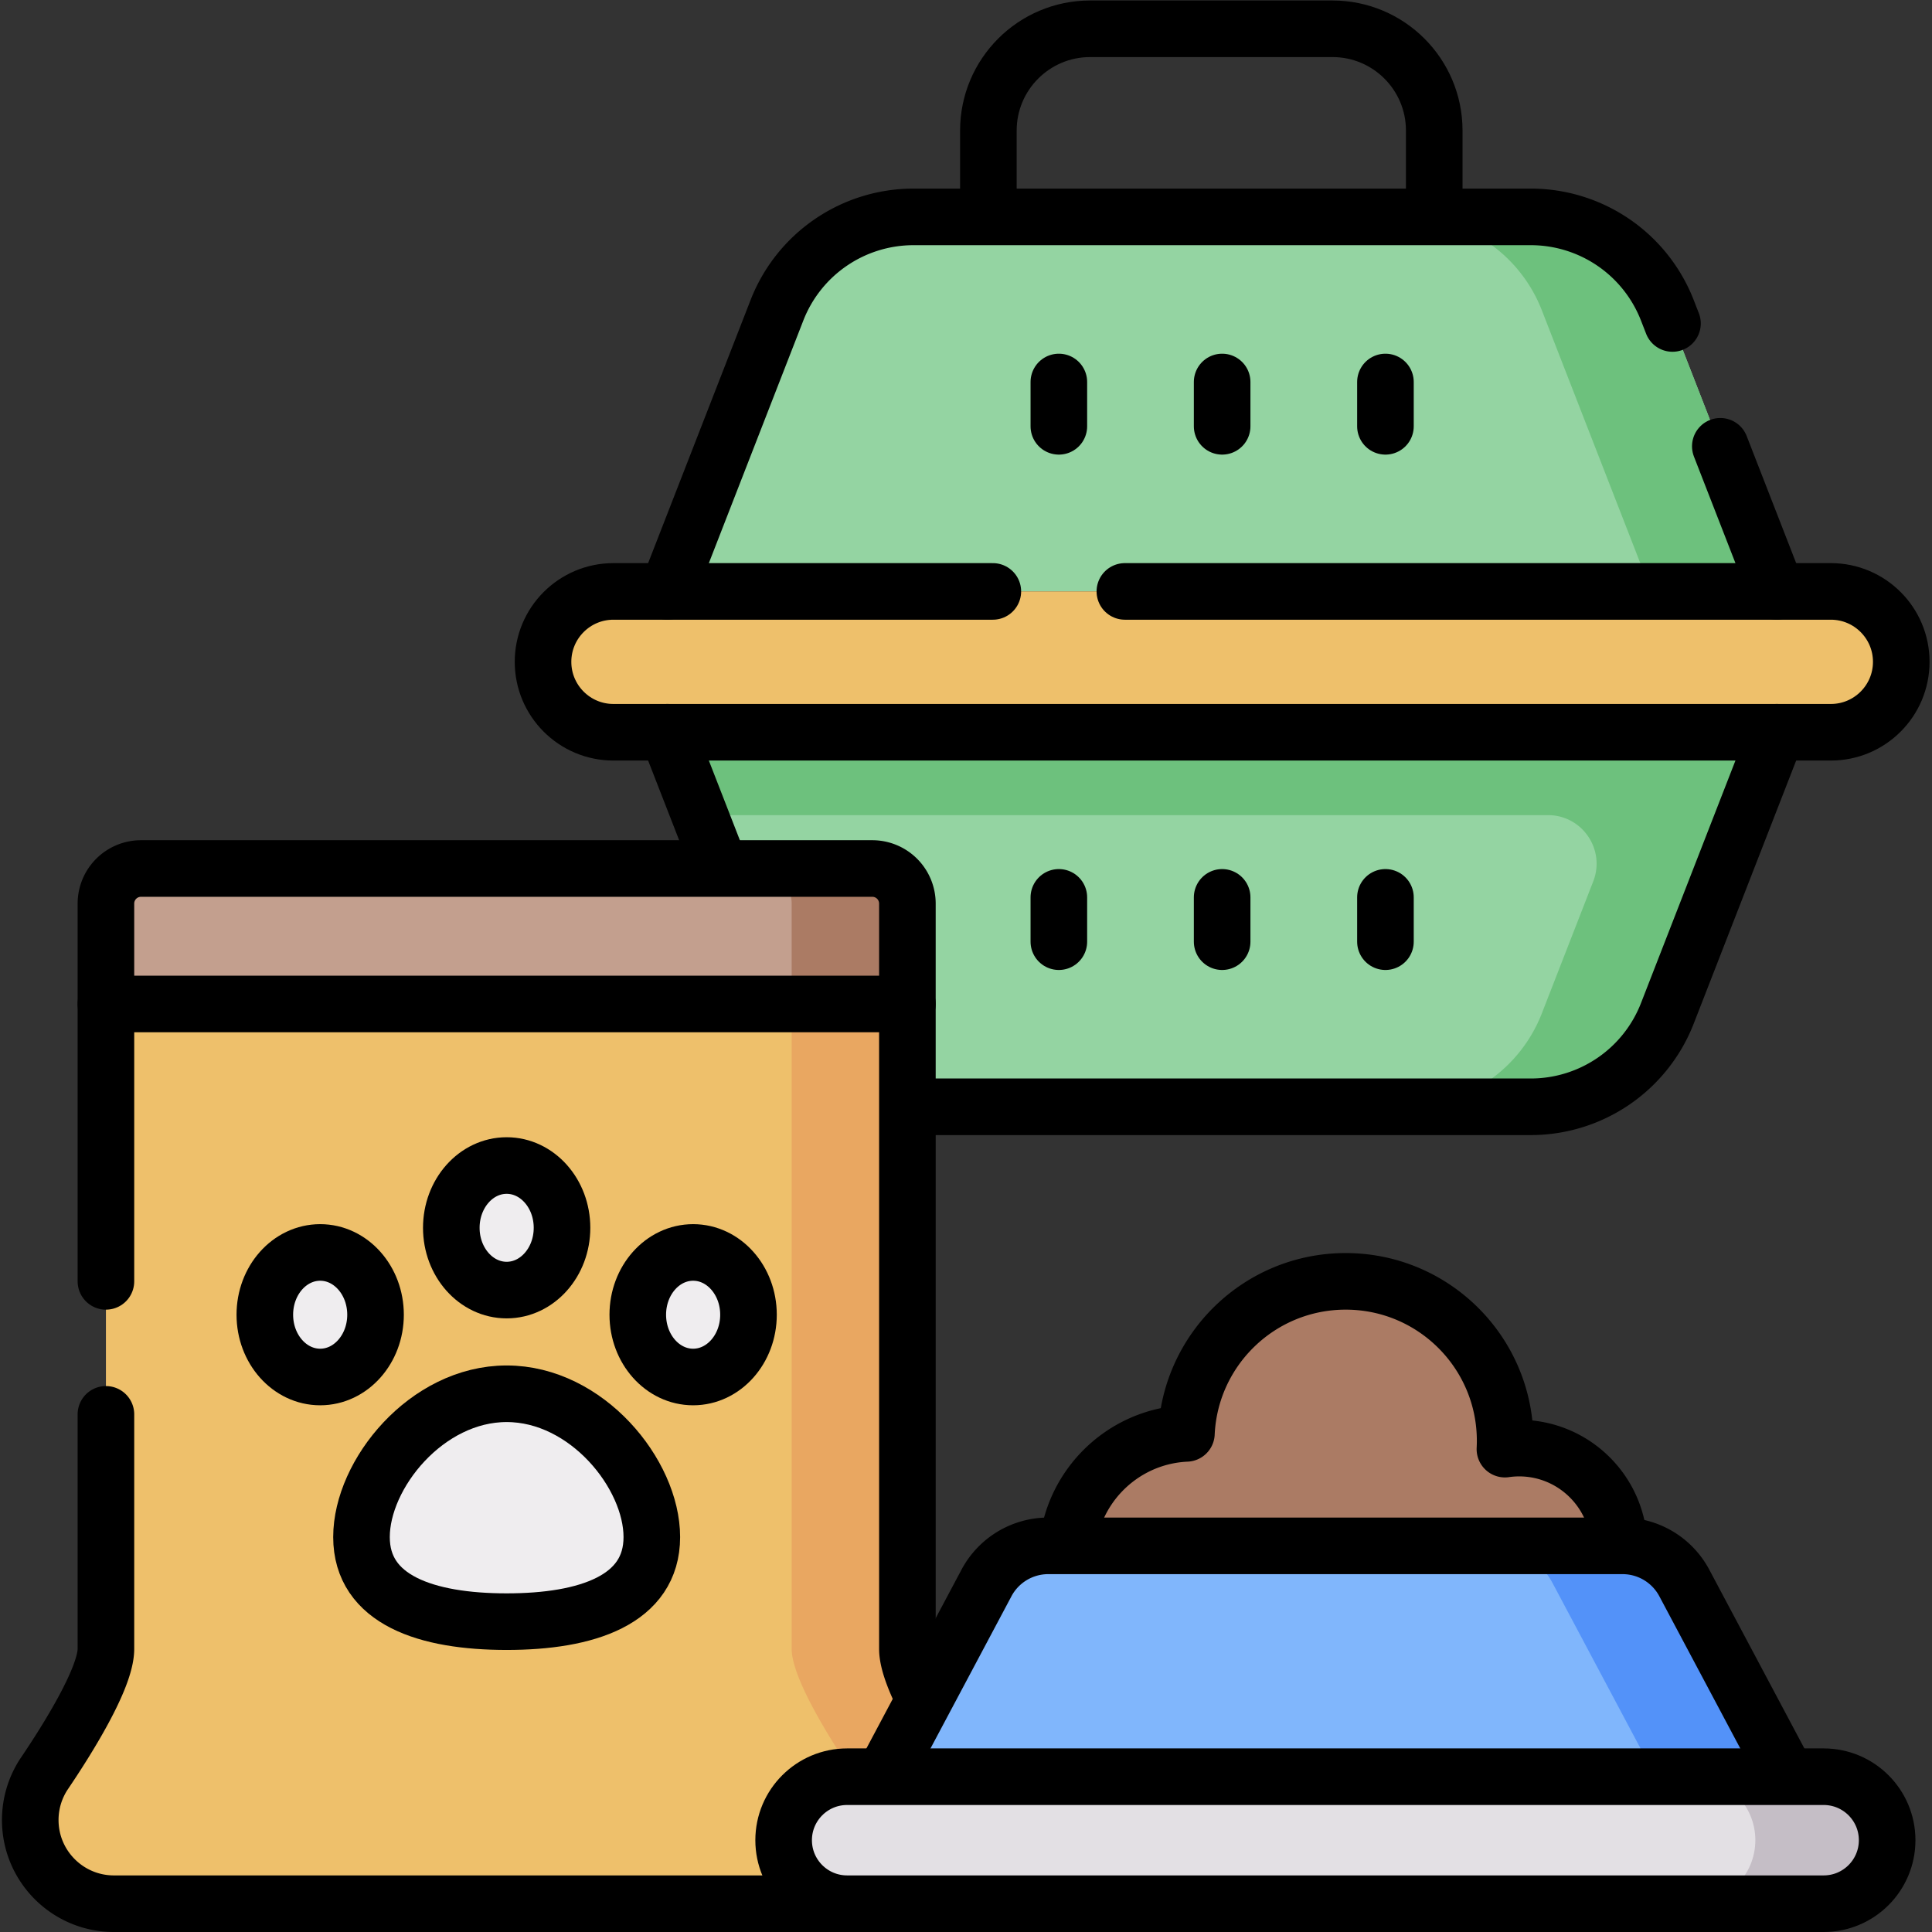
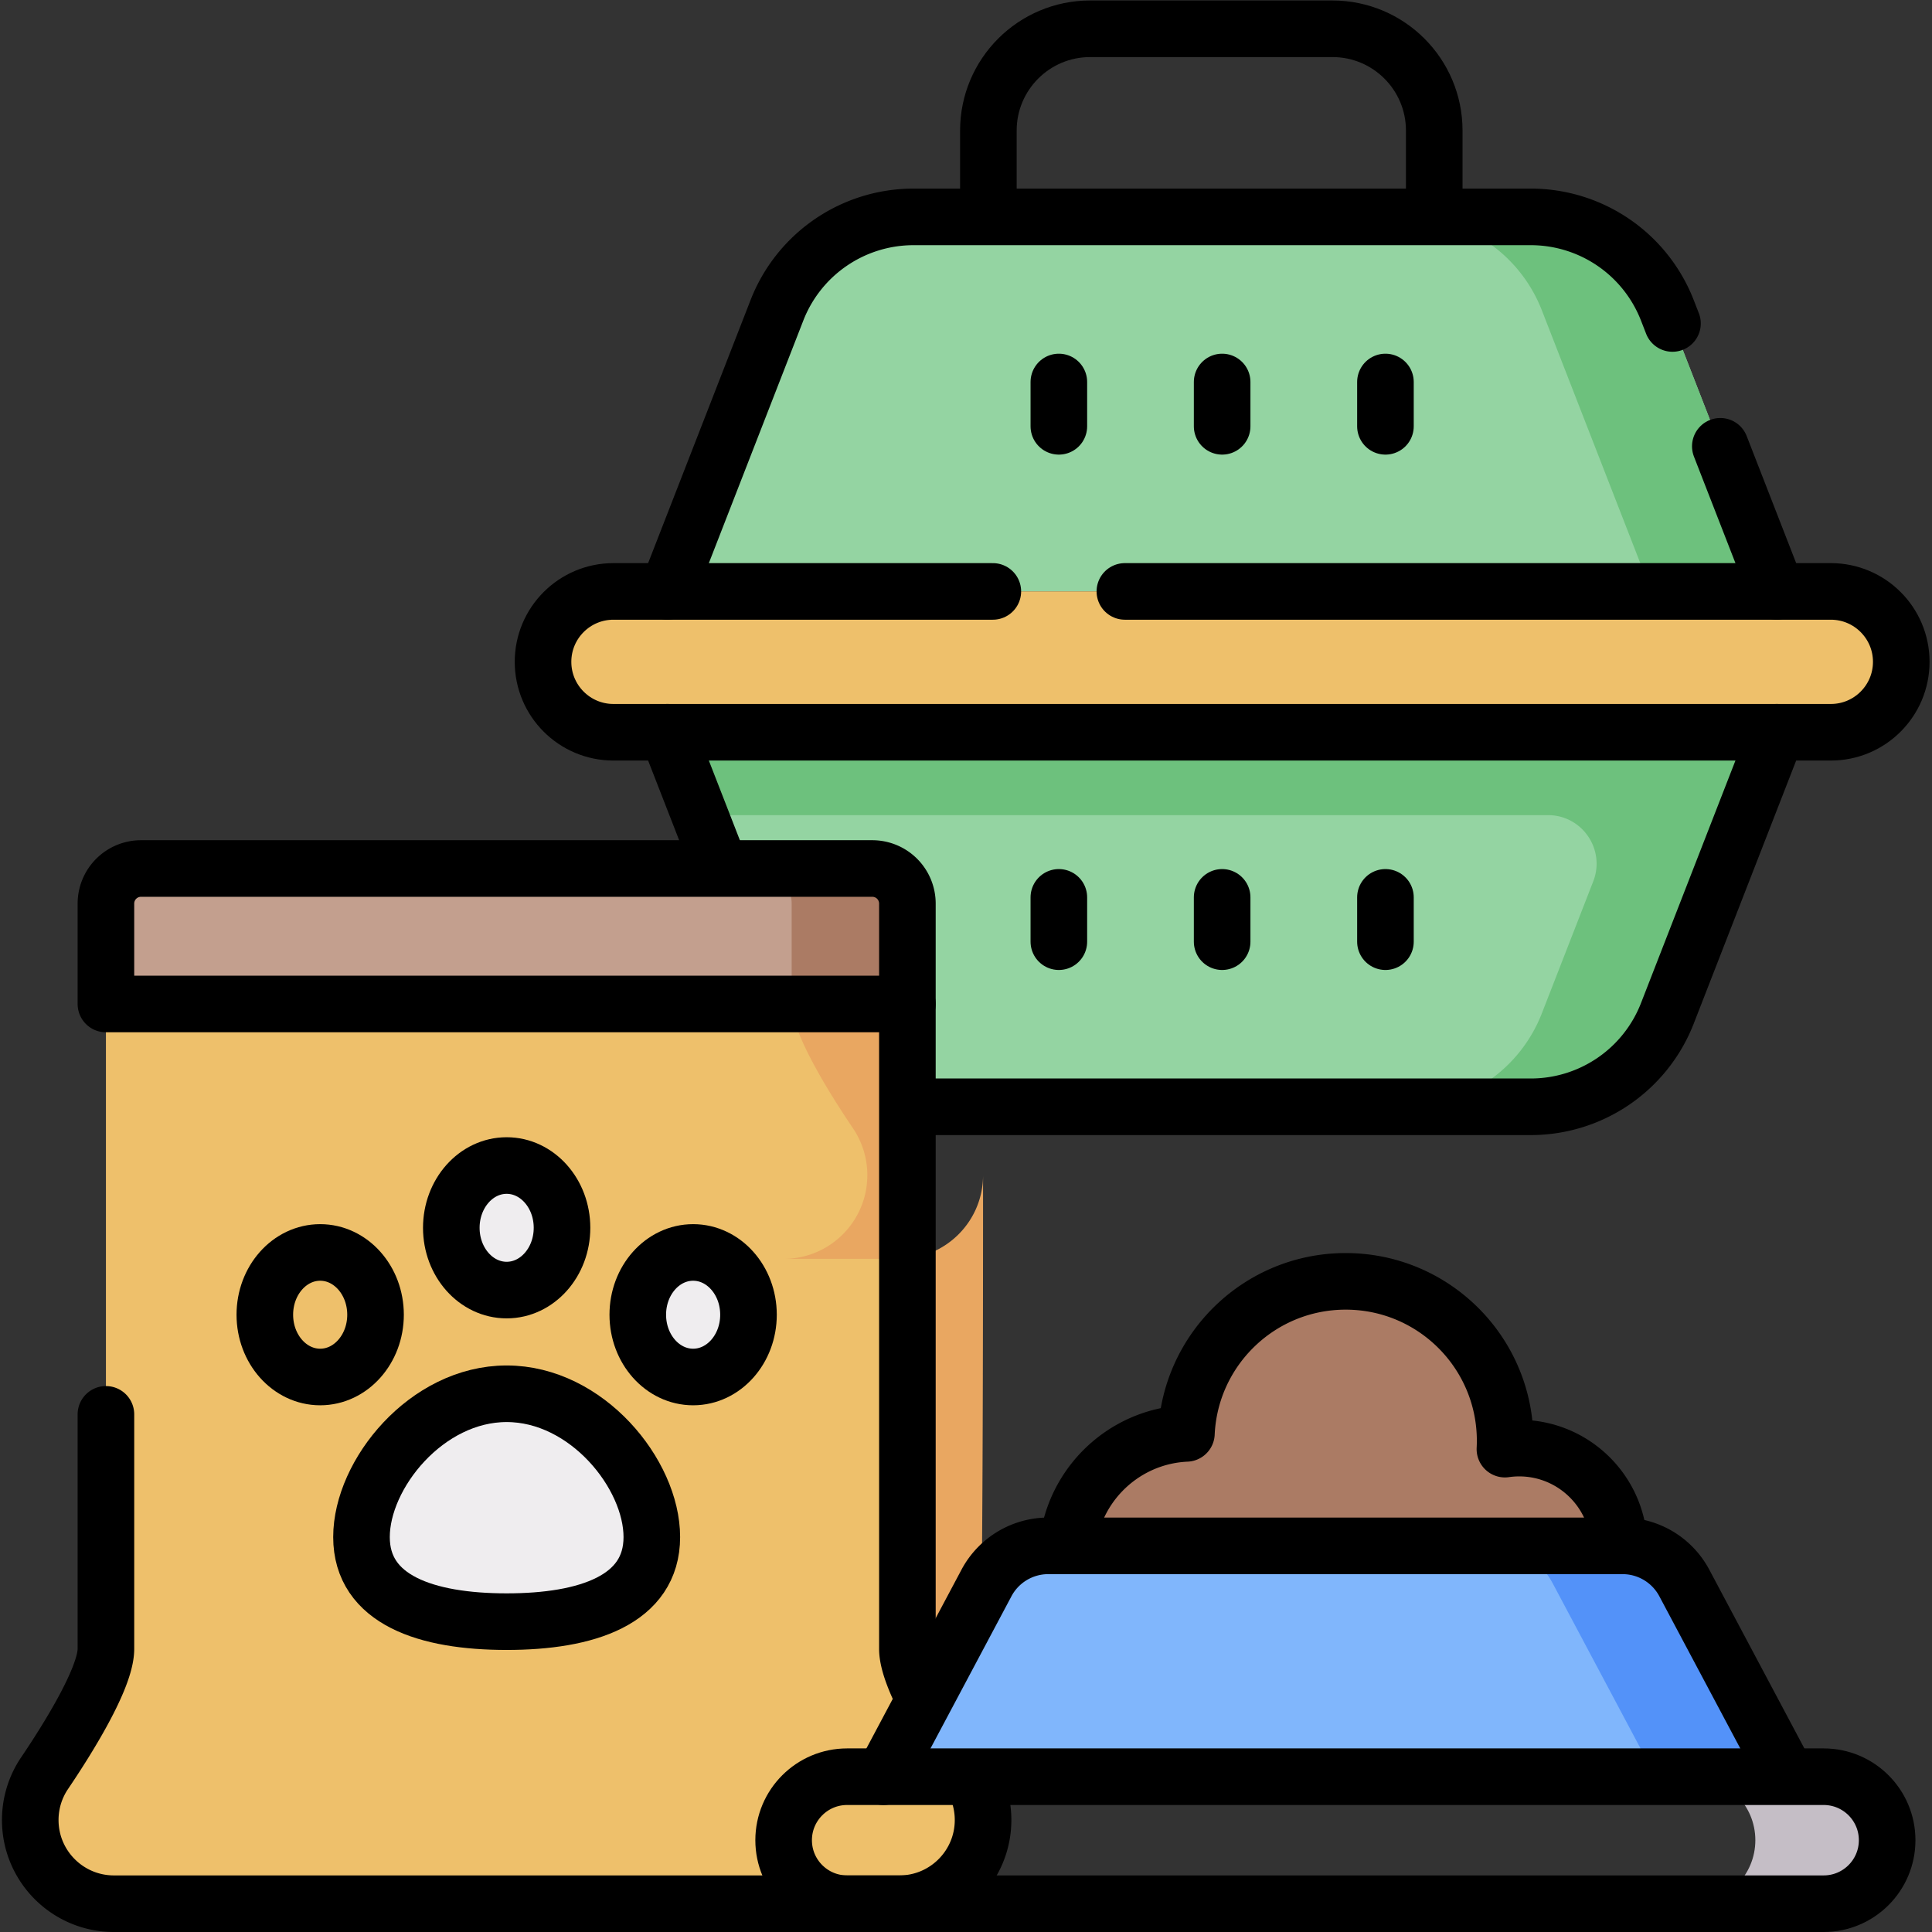
<svg xmlns="http://www.w3.org/2000/svg" version="1.1" width="512" height="512" x="0" y="0" viewBox="0 0 682.667 682.667" style="enable-background:new 0 0 512 512" xml:space="preserve" class="">
  <rect x="0" y="0" width="682.667" height="682.667" fill="#333333" stroke="none" />
  <g>
    <defs>
      <clipPath id="a" clipPathUnits="userSpaceOnUse">
        <path d="M0 512h512V0H0Z" fill="#000000" opacity="1" data-original="#000000" />
      </clipPath>
    </defs>
    <g clip-path="url(#a)" transform="matrix(1.333 0 0 -1.333 0 682.667)">
      <path d="m0 0-29.022 74.526h294.063L236.019 0a38.85 38.85 0 0 0-36.202-24.751H36.201A38.849 38.849 0 0 0 0 0" style="fill-opacity:1;fill-rule:nonzero;stroke:none" transform="translate(205.953 243.497)" fill="#94d4a2" data-original="#94d4a2" />
      <path d="M0 0h-294.063l8.554-21.966h224.847c9.062 0 15.29-9.11 12.002-17.554l-13.632-35.006a38.85 38.85 0 0 0-36.201-24.752h33.27a38.849 38.849 0 0 1 36.201 24.752z" style="fill-opacity:1;fill-rule:nonzero;stroke:none" transform="translate(470.994 318.023)" fill="#6dc17d" data-original="#6dc17d" />
      <path d="M0 0v32.392c0 14.902 12.081 26.983 26.982 26.983h64.222c14.902 0 26.983-12.081 26.983-26.983V0" style="stroke-width:15;stroke-linecap:round;stroke-linejoin:round;stroke-miterlimit:10;stroke-dasharray:none;stroke-opacity:1" transform="translate(261.997 445.125)" fill="none" stroke="#000000" stroke-width="15" stroke-linecap="round" stroke-linejoin="round" stroke-miterlimit="10" stroke-dasharray="none" stroke-opacity="" data-original="#000000" />
      <path d="m0 0-29.022-74.526h294.063L236.019 0a38.85 38.85 0 0 1-36.201 24.751H36.201A38.85 38.85 0 0 1 0 0" style="fill-opacity:1;fill-rule:nonzero;stroke:none" transform="translate(205.953 429.885)" fill="#94d4a2" data-original="#94d4a2" />
      <path d="M0 0a38.85 38.85 0 0 1-36.201 24.751h-33.27A38.85 38.85 0 0 0-33.27 0l29.022-74.526h33.27z" style="fill-opacity:1;fill-rule:nonzero;stroke:none" transform="translate(441.972 429.885)" fill="#6dc17d" data-original="#6dc17d" />
      <path d="M0 0c0-10.31 8.358-18.667 18.668-18.667h322.699c10.31 0 18.668 8.357 18.668 18.667 0 10.31-8.358 18.668-18.668 18.668H18.668C8.358 18.668 0 10.31 0 0" style="fill-opacity:1;fill-rule:nonzero;stroke:none" transform="translate(143.945 336.69)" fill="#eec06b" data-original="#eec06b" />
      <path d="M0 0h-100.564c-10.31 0-18.668-8.358-18.668-18.668 0-10.31 8.358-18.667 18.668-18.667h322.699c10.31 0 18.668 8.357 18.668 18.667C240.803-8.358 232.445 0 222.135 0H35" style="stroke-width:15;stroke-linecap:round;stroke-linejoin:round;stroke-miterlimit:10;stroke-dasharray:none;stroke-opacity:1" transform="translate(263.177 355.358)" fill="none" stroke="#000000" stroke-width="15" stroke-linecap="round" stroke-linejoin="round" stroke-miterlimit="10" stroke-dasharray="none" stroke-opacity="" data-original="#000000" />
      <path d="m0 0-29.022-74.526a38.849 38.849 0 0 0-36.201-24.752H-228.84a38.85 38.85 0 0 0-36.201 24.752L-294.063 0" style="stroke-width:15;stroke-linecap:round;stroke-linejoin:round;stroke-miterlimit:10;stroke-dasharray:none;stroke-opacity:1" transform="translate(470.994 318.023)" fill="none" stroke="#000000" stroke-width="15" stroke-linecap="round" stroke-linejoin="round" stroke-miterlimit="10" stroke-dasharray="none" stroke-opacity="" data-original="#000000" />
      <path d="m0 0-1.362 3.499A38.85 38.85 0 0 1-37.563 28.25H-201.18a38.85 38.85 0 0 1-36.201-24.751l-29.022-74.527" style="stroke-width:15;stroke-linecap:round;stroke-linejoin:round;stroke-miterlimit:10;stroke-dasharray:none;stroke-opacity:1" transform="translate(443.334 426.386)" fill="none" stroke="#000000" stroke-width="15" stroke-linecap="round" stroke-linejoin="round" stroke-miterlimit="10" stroke-dasharray="none" stroke-opacity="" data-original="#000000" />
      <path d="m0 0-14.98 38.469" style="stroke-width:15;stroke-linecap:round;stroke-linejoin:round;stroke-miterlimit:10;stroke-dasharray:none;stroke-opacity:1" transform="translate(470.994 355.358)" fill="none" stroke="#000000" stroke-width="15" stroke-linecap="round" stroke-linejoin="round" stroke-miterlimit="10" stroke-dasharray="none" stroke-opacity="" data-original="#000000" />
      <path d="M0 0v-11.748" style="stroke-width:15;stroke-linecap:round;stroke-linejoin:round;stroke-miterlimit:10;stroke-dasharray:none;stroke-opacity:1" transform="translate(280.677 274.258)" fill="none" stroke="#000000" stroke-width="15" stroke-linecap="round" stroke-linejoin="round" stroke-miterlimit="10" stroke-dasharray="none" stroke-opacity="" data-original="#000000" />
      <path d="M0 0v-11.748" style="stroke-width:15;stroke-linecap:round;stroke-linejoin:round;stroke-miterlimit:10;stroke-dasharray:none;stroke-opacity:1" transform="translate(323.962 274.258)" fill="none" stroke="#000000" stroke-width="15" stroke-linecap="round" stroke-linejoin="round" stroke-miterlimit="10" stroke-dasharray="none" stroke-opacity="" data-original="#000000" />
      <path d="M0 0v-11.748" style="stroke-width:15;stroke-linecap:round;stroke-linejoin:round;stroke-miterlimit:10;stroke-dasharray:none;stroke-opacity:1" transform="translate(367.248 274.258)" fill="none" stroke="#000000" stroke-width="15" stroke-linecap="round" stroke-linejoin="round" stroke-miterlimit="10" stroke-dasharray="none" stroke-opacity="" data-original="#000000" />
      <path d="M0 0v-11.749" style="stroke-width:15;stroke-linecap:round;stroke-linejoin:round;stroke-miterlimit:10;stroke-dasharray:none;stroke-opacity:1" transform="translate(280.677 410.872)" fill="none" stroke="#000000" stroke-width="15" stroke-linecap="round" stroke-linejoin="round" stroke-miterlimit="10" stroke-dasharray="none" stroke-opacity="" data-original="#000000" />
      <path d="M0 0v-11.749" style="stroke-width:15;stroke-linecap:round;stroke-linejoin:round;stroke-miterlimit:10;stroke-dasharray:none;stroke-opacity:1" transform="translate(323.962 410.872)" fill="none" stroke="#000000" stroke-width="15" stroke-linecap="round" stroke-linejoin="round" stroke-miterlimit="10" stroke-dasharray="none" stroke-opacity="" data-original="#000000" />
      <path d="M0 0v-11.749" style="stroke-width:15;stroke-linecap:round;stroke-linejoin:round;stroke-miterlimit:10;stroke-dasharray:none;stroke-opacity:1" transform="translate(367.248 410.872)" fill="none" stroke="#000000" stroke-width="15" stroke-linecap="round" stroke-linejoin="round" stroke-miterlimit="10" stroke-dasharray="none" stroke-opacity="" data-original="#000000" />
      <path d="M0 0v170.938h-212.451V0c0-7.823-10.459-24.379-16.272-32.976a22.12 22.12 0 0 1-3.785-12.395c0-12.253 9.933-22.186 22.186-22.186H-2.128c12.253 0 22.186 9.933 22.186 22.186 0 4.418-1.311 8.736-3.786 12.395C10.459-24.379 0-7.823 0 0" style="fill-opacity:1;fill-rule:nonzero;stroke:none" transform="translate(240.529 75.057)" fill="#eec06b" data-original="#eec06b" />
      <path d="M0 0c-21.252 0-38.481-21.308-38.481-37.989C-38.481-54.671-21.252-60.41 0-60.41c21.252 0 38.48 5.739 38.48 22.421C38.48-21.308 21.252 0 0 0" style="fill-opacity:1;fill-rule:nonzero;stroke:none" transform="translate(134.304 142.676)" fill="#efedef" data-original="#efedef" />
      <path d="M0 0c-8.104 0-14.673-7.391-14.673-16.508 0-9.117 6.569-16.507 14.673-16.507s14.673 7.39 14.673 16.507S8.104 0 0 0" style="fill-opacity:1;fill-rule:nonzero;stroke:none" transform="translate(134.304 203.173)" fill="#efedef" data-original="#efedef" />
      <path d="M0 0c-8.104 0-14.673-7.391-14.673-16.507 0-9.118 6.569-16.508 14.673-16.508s14.673 7.39 14.673 16.508C14.673-7.391 8.104 0 0 0" style="fill-opacity:1;fill-rule:nonzero;stroke:none" transform="translate(183.734 180.134)" fill="#efedef" data-original="#efedef" />
-       <path d="M0 0c-8.104 0-14.673-7.391-14.673-16.507 0-9.118 6.569-16.508 14.673-16.508s14.673 7.39 14.673 16.508C14.673-7.391 8.104 0 0 0" style="fill-opacity:1;fill-rule:nonzero;stroke:none" transform="translate(84.873 180.134)" fill="#efedef" data-original="#efedef" />
      <path d="M0 0c-21.252 0-38.481-21.308-38.481-37.989C-38.481-54.671-21.252-60.41 0-60.41c21.252 0 38.48 5.739 38.48 22.421C38.48-21.308 21.252 0 0 0Z" style="stroke-width:15;stroke-linecap:round;stroke-linejoin:round;stroke-miterlimit:10;stroke-dasharray:none;stroke-opacity:1" transform="translate(134.304 142.676)" fill="none" stroke="#000000" stroke-width="15" stroke-linecap="round" stroke-linejoin="round" stroke-miterlimit="10" stroke-dasharray="none" stroke-opacity="" data-original="#000000" />
      <path d="M0 0c-8.104 0-14.673-7.391-14.673-16.508 0-9.117 6.569-16.507 14.673-16.507s14.673 7.39 14.673 16.507S8.104 0 0 0Z" style="stroke-width:15;stroke-linecap:round;stroke-linejoin:round;stroke-miterlimit:10;stroke-dasharray:none;stroke-opacity:1" transform="translate(134.304 203.173)" fill="none" stroke="#000000" stroke-width="15" stroke-linecap="round" stroke-linejoin="round" stroke-miterlimit="10" stroke-dasharray="none" stroke-opacity="" data-original="#000000" />
      <path d="M0 0c-8.104 0-14.673-7.391-14.673-16.507 0-9.118 6.569-16.508 14.673-16.508s14.673 7.39 14.673 16.508C14.673-7.391 8.104 0 0 0Z" style="stroke-width:15;stroke-linecap:round;stroke-linejoin:round;stroke-miterlimit:10;stroke-dasharray:none;stroke-opacity:1" transform="translate(183.734 180.134)" fill="none" stroke="#000000" stroke-width="15" stroke-linecap="round" stroke-linejoin="round" stroke-miterlimit="10" stroke-dasharray="none" stroke-opacity="" data-original="#000000" />
      <path d="M0 0c-8.104 0-14.673-7.391-14.673-16.507 0-9.118 6.569-16.508 14.673-16.508s14.673 7.39 14.673 16.508C14.673-7.391 8.104 0 0 0Z" style="stroke-width:15;stroke-linecap:round;stroke-linejoin:round;stroke-miterlimit:10;stroke-dasharray:none;stroke-opacity:1" transform="translate(84.873 180.134)" fill="none" stroke="#000000" stroke-width="15" stroke-linecap="round" stroke-linejoin="round" stroke-miterlimit="10" stroke-dasharray="none" stroke-opacity="" data-original="#000000" />
      <path d="M0 0v26.612a9.3 9.3 0 0 0 9.301 9.301H203.15a9.3 9.3 0 0 0 9.301-9.301V0z" style="fill-opacity:1;fill-rule:nonzero;stroke:none" transform="translate(28.078 245.995)" fill="#c39f8e" data-original="#c39f8e" />
-       <path d="M0 0c-5.813 8.597-16.272 25.152-16.272 32.976v170.938H-46.95V32.976c0-7.824 10.459-24.379 16.272-32.976a22.125 22.125 0 0 0 3.785-12.395c0-12.253-9.933-22.186-22.186-22.186h30.678c12.254 0 22.187 9.933 22.187 22.186C3.786-7.978 2.475-3.659 0 0" style="fill-opacity:1;fill-rule:nonzero;stroke:none" transform="translate(256.801 42.081)" fill="#e9a761" data-original="#e9a761" />
+       <path d="M0 0c-5.813 8.597-16.272 25.152-16.272 32.976v170.938H-46.95c0-7.824 10.459-24.379 16.272-32.976a22.125 22.125 0 0 0 3.785-12.395c0-12.253-9.933-22.186-22.186-22.186h30.678c12.254 0 22.187 9.933 22.187 22.186C3.786-7.978 2.475-3.659 0 0" style="fill-opacity:1;fill-rule:nonzero;stroke:none" transform="translate(256.801 42.081)" fill="#e9a761" data-original="#e9a761" />
      <path d="M0 0h-30.678a9.3 9.3 0 0 0 9.301-9.301v-26.612H9.301v26.612A9.3 9.3 0 0 1 0 0" style="fill-opacity:1;fill-rule:nonzero;stroke:none" transform="translate(231.228 281.908)" fill="#ab7b64" data-original="#ab7b64" class="" />
      <path d="M0 0v26.612a9.3 9.3 0 0 0 9.301 9.301H203.15a9.3 9.3 0 0 0 9.301-9.301V0z" style="stroke-width:15;stroke-linecap:round;stroke-linejoin:round;stroke-miterlimit:10;stroke-dasharray:none;stroke-opacity:1" transform="translate(28.078 245.995)" fill="none" stroke="#000000" stroke-width="15" stroke-linecap="round" stroke-linejoin="round" stroke-miterlimit="10" stroke-dasharray="none" stroke-opacity="" data-original="#000000" />
      <path d="M0 0v-62.158c0-7.823-10.459-24.379-16.272-32.975a22.116 22.116 0 0 1-3.786-12.395c0-12.253 9.933-22.186 22.186-22.186h208.194c12.254 0 22.187 9.933 22.187 22.186 0 4.417-1.311 8.736-3.786 12.395-5.813 8.596-16.272 25.152-16.272 32.975v170.939" style="stroke-width:15;stroke-linecap:round;stroke-linejoin:round;stroke-miterlimit:10;stroke-dasharray:none;stroke-opacity:1" transform="translate(28.078 137.214)" fill="none" stroke="#000000" stroke-width="15" stroke-linecap="round" stroke-linejoin="round" stroke-miterlimit="10" stroke-dasharray="none" stroke-opacity="" data-original="#000000" />
-       <path d="M0 0v-73.524" style="stroke-width:15;stroke-linecap:round;stroke-linejoin:round;stroke-miterlimit:10;stroke-dasharray:none;stroke-opacity:1" transform="translate(28.078 245.995)" fill="none" stroke="#000000" stroke-width="15" stroke-linecap="round" stroke-linejoin="round" stroke-miterlimit="10" stroke-dasharray="none" stroke-opacity="" data-original="#000000" />
      <path d="M0 0c-1.28 0-2.536-.096-3.767-.271.037.73.057 1.465.057 2.204 0 23.344-18.924 42.269-42.268 42.269-22.684 0-41.189-17.87-42.218-40.3-17.641-.79-31.701-15.338-31.701-33.174 0-18.342 14.869-33.212 33.211-33.212 14.828 0 27.382 9.719 31.65 23.132a42.443 42.443 0 0 1 9.058-.982c7.57 0 14.669 1.999 20.815 5.485C-21.667-45.402-11.726-53.018 0-53.018c14.641 0 26.509 11.869 26.509 26.509S14.641 0 0 0" style="fill-opacity:1;fill-rule:nonzero;stroke:none" transform="translate(402.688 128.27)" fill="#ab7b64" data-original="#ab7b64" class="" />
      <path d="M0 0c-1.28 0-2.536-.096-3.767-.271.037.73.057 1.465.057 2.204 0 23.344-18.924 42.269-42.268 42.269-22.684 0-41.189-17.87-42.218-40.3-17.641-.79-31.701-15.338-31.701-33.174 0-18.342 14.869-33.212 33.211-33.212 14.828 0 27.382 9.719 31.65 23.132a42.443 42.443 0 0 1 9.058-.982c7.57 0 14.669 1.999 20.815 5.485C-21.667-45.402-11.726-53.018 0-53.018c14.641 0 26.509 11.869 26.509 26.509S14.641 0 0 0Z" style="stroke-width:15;stroke-linecap:round;stroke-linejoin:round;stroke-miterlimit:10;stroke-dasharray:none;stroke-opacity:1" transform="translate(402.688 128.27)" fill="none" stroke="#000000" stroke-width="15" stroke-linecap="round" stroke-linejoin="round" stroke-miterlimit="10" stroke-dasharray="none" stroke-opacity="" data-original="#000000" />
      <path d="M0 0h-239.614l27.317 51.355a18.548 18.548 0 0 0 16.376 9.839h152.227a18.55 18.55 0 0 0 16.377-9.839z" style="fill-opacity:1;fill-rule:nonzero;stroke:none" transform="translate(473.789 41.167)" fill="#80b6fc" data-original="#80b6fc" />
      <path d="M0 0a18.548 18.548 0 0 1-16.376 9.838h-34.938A18.549 18.549 0 0 0-34.938 0l27.317-51.355h34.938z" style="fill-opacity:1;fill-rule:nonzero;stroke:none" transform="translate(446.471 92.523)" fill="#5392f9" data-original="#5392f9" />
      <path d="m0 0 27.317 51.355a18.55 18.55 0 0 0 16.376 9.839H195.92a18.549 18.549 0 0 0 16.377-9.839L239.614 0" style="stroke-width:15;stroke-linecap:round;stroke-linejoin:round;stroke-miterlimit:10;stroke-dasharray:none;stroke-opacity:1" transform="translate(234.174 41.167)" fill="none" stroke="#000000" stroke-width="15" stroke-linecap="round" stroke-linejoin="round" stroke-miterlimit="10" stroke-dasharray="none" stroke-opacity="" data-original="#000000" />
-       <path d="M0 0h258.85c9.297 0 16.834 7.537 16.834 16.833 0 9.297-7.537 16.834-16.834 16.834H0c-9.297 0-16.833-7.537-16.833-16.834C-16.833 7.537-9.297 0 0 0" style="fill-opacity:1;fill-rule:nonzero;stroke:none" transform="translate(224.556 7.5)" fill="#e3e0e4" data-original="#e3e0e4" />
      <path d="M0 0h-34.938c9.297 0 16.834-7.537 16.834-16.834s-7.537-16.833-16.834-16.833H0c9.297 0 16.834 7.536 16.834 16.833C16.834-7.537 9.297 0 0 0" style="fill-opacity:1;fill-rule:nonzero;stroke:none" transform="translate(483.406 41.167)" fill="#c5bec6" data-original="#c5bec6" />
      <path d="M0 0h258.85c9.297 0 16.834 7.537 16.834 16.833 0 9.297-7.537 16.834-16.834 16.834H0c-9.297 0-16.833-7.537-16.833-16.834C-16.833 7.537-9.297 0 0 0Z" style="stroke-width:15;stroke-linecap:round;stroke-linejoin:round;stroke-miterlimit:10;stroke-dasharray:none;stroke-opacity:1" transform="translate(224.556 7.5)" fill="none" stroke="#000000" stroke-width="15" stroke-linecap="round" stroke-linejoin="round" stroke-miterlimit="10" stroke-dasharray="none" stroke-opacity="" data-original="#000000" />
    </g>
  </g>
</svg>